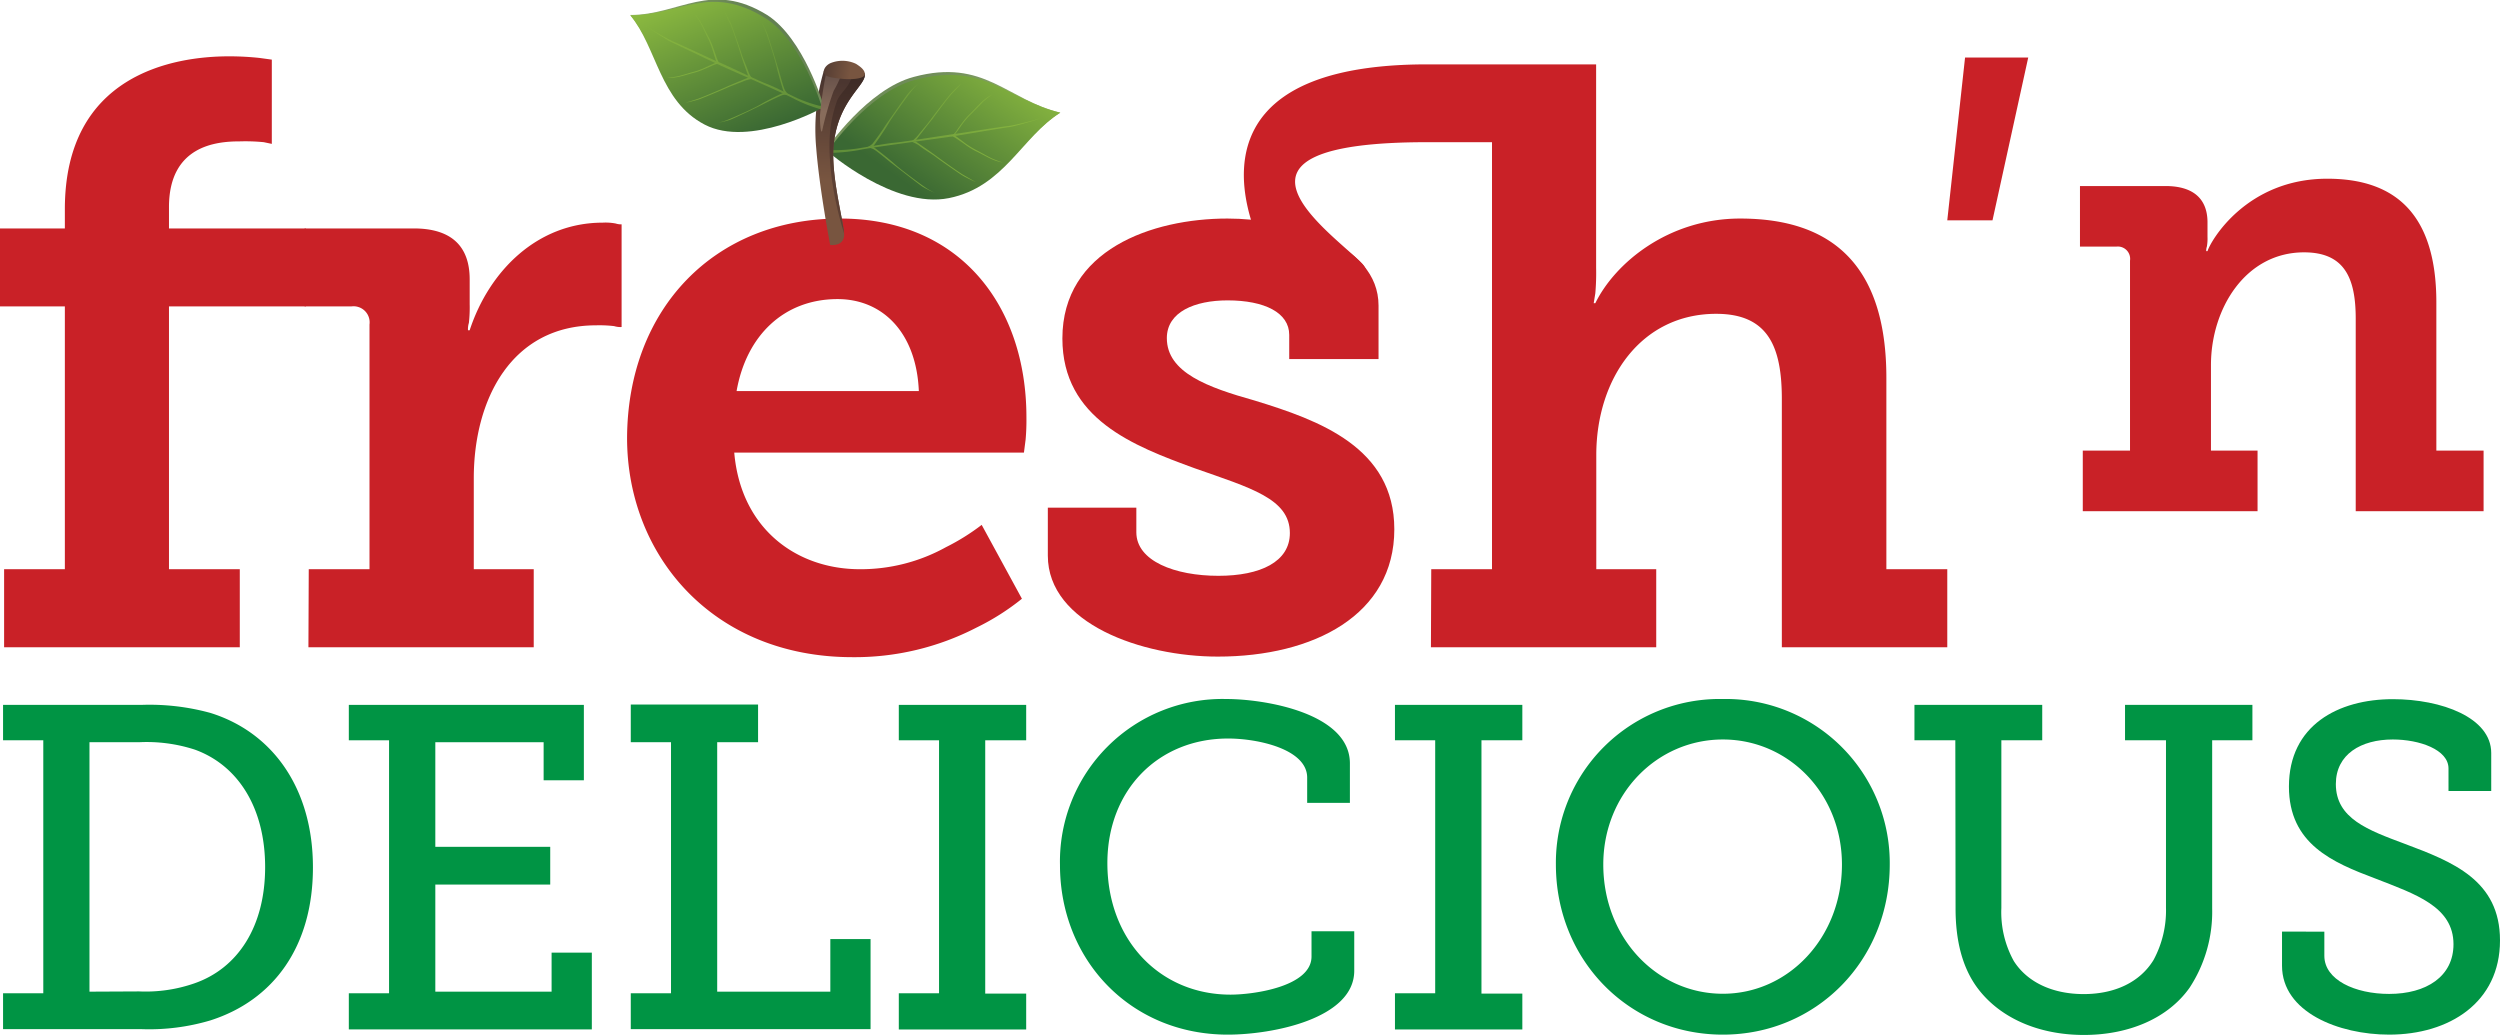
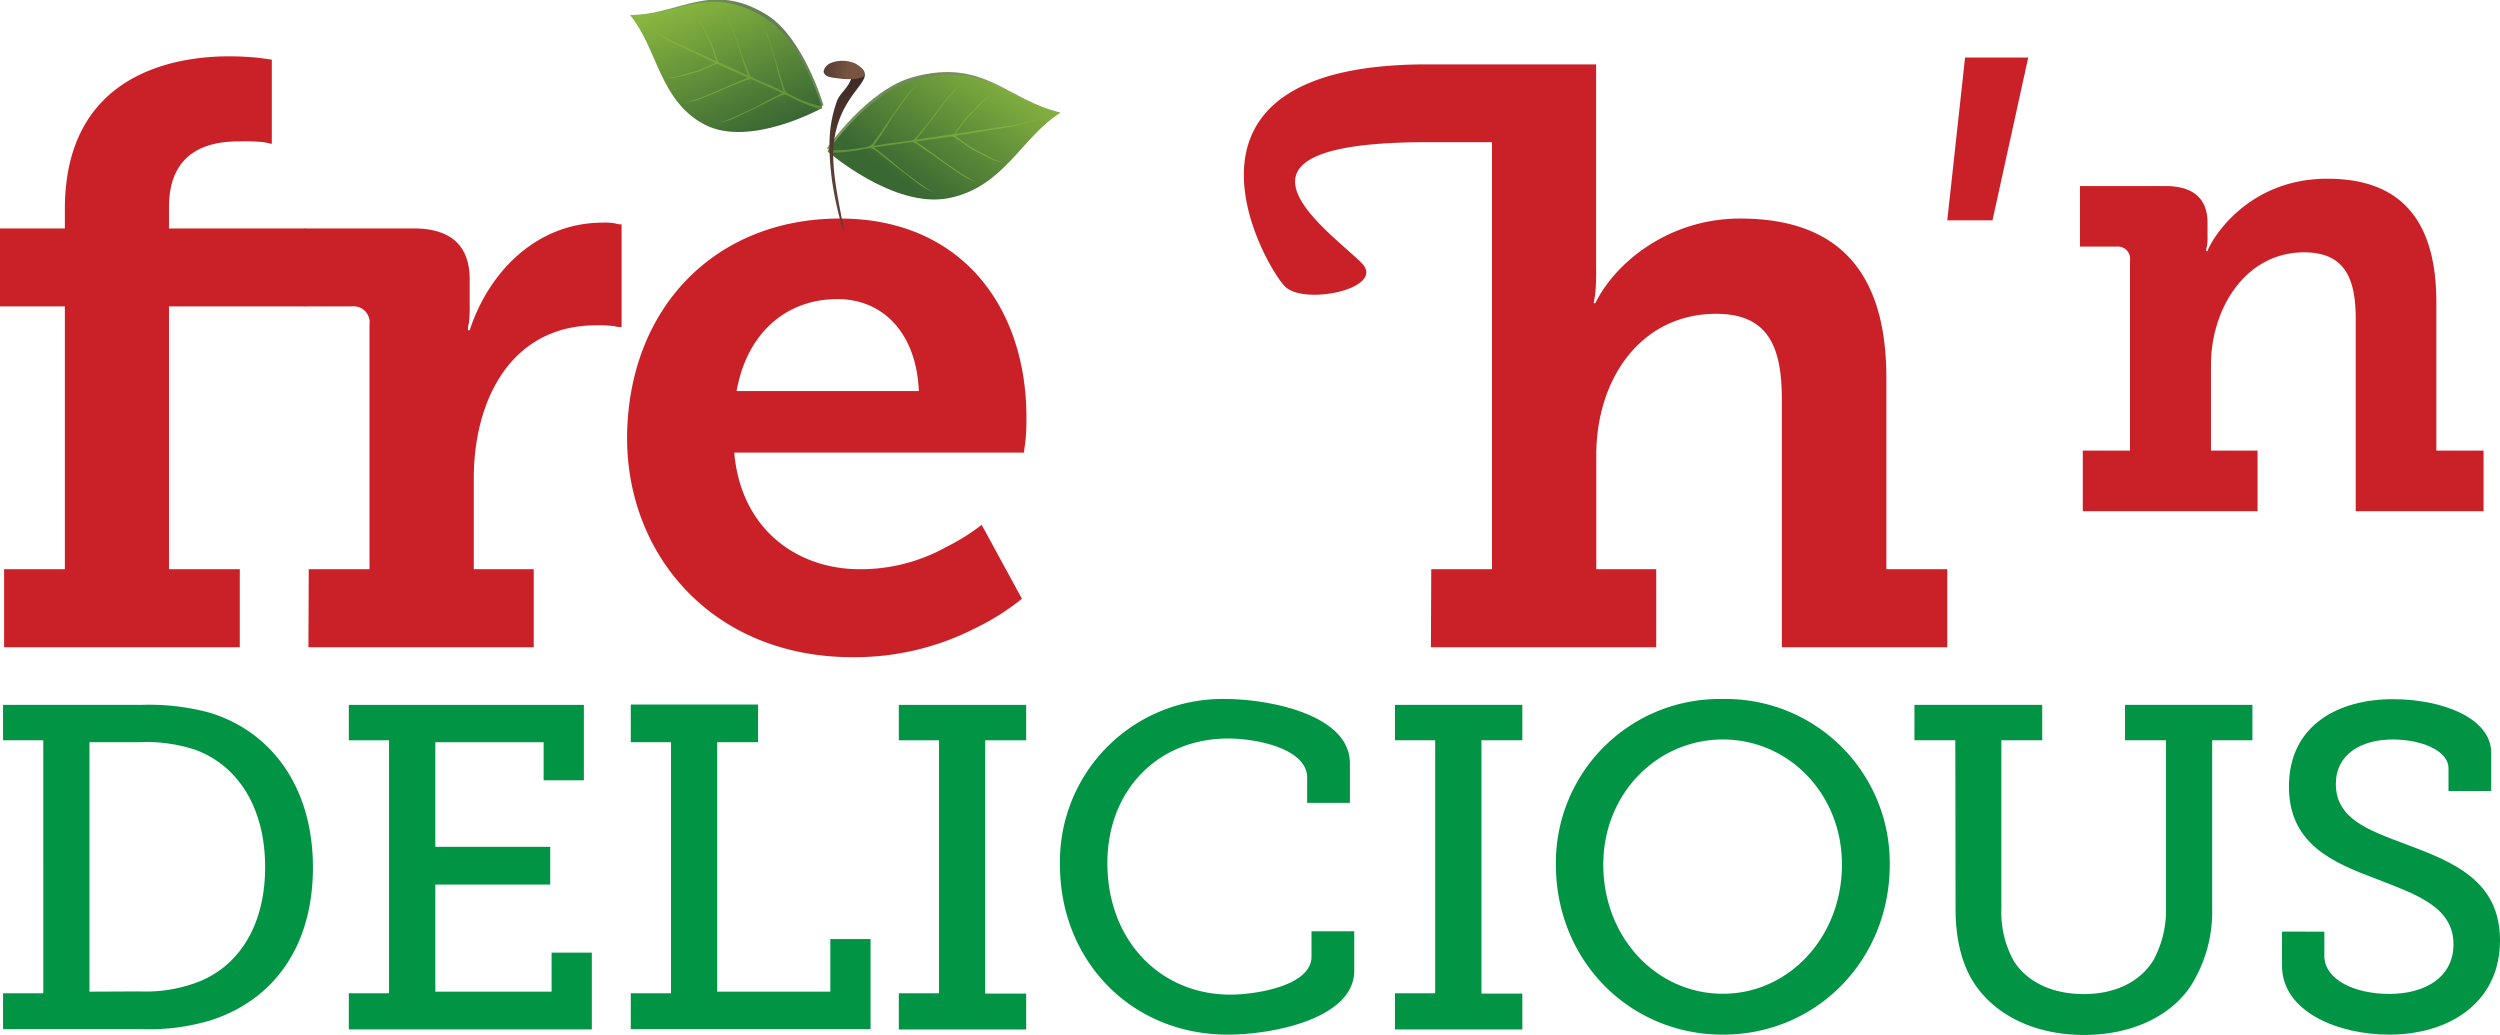
<svg xmlns="http://www.w3.org/2000/svg" xmlns:xlink="http://www.w3.org/1999/xlink" viewBox="0 0 310.69 128.58">
  <defs>
    <style>.cls-1{fill:#c92127;}.cls-2{fill:url(#linear-gradient);}.cls-3{fill:url(#linear-gradient-2);}.cls-4{fill:url(#linear-gradient-3);}.cls-5{fill:url(#linear-gradient-4);}.cls-6{fill:url(#linear-gradient-5);}.cls-7{fill:url(#linear-gradient-6);}.cls-8{fill:url(#linear-gradient-7);}.cls-9{fill:url(#linear-gradient-8);}.cls-10{fill:url(#linear-gradient-9);}.cls-11,.cls-21,.cls-22,.cls-23{fill-rule:evenodd;}.cls-11{fill:url(#linear-gradient-10);}.cls-12{fill:url(#linear-gradient-11);}.cls-13{fill:url(#linear-gradient-12);}.cls-14{fill:url(#linear-gradient-13);}.cls-15{fill:url(#linear-gradient-14);}.cls-16{fill:url(#linear-gradient-15);}.cls-17{fill:url(#linear-gradient-16);}.cls-18{fill:url(#linear-gradient-17);}.cls-19{fill:url(#linear-gradient-18);}.cls-20{fill:url(#linear-gradient-19);}.cls-21{fill:url(#linear-gradient-20);}.cls-22{fill:url(#linear-gradient-21);}.cls-23{fill:url(#linear-gradient-22);}.cls-24{fill:#009444;}</style>
    <linearGradient id="linear-gradient" x1="431.66" y1="-216.98" x2="417.99" y2="-188.69" gradientTransform="matrix(-0.43, 0.5, -0.54, -0.38, 191.33, -275.79)" gradientUnits="userSpaceOnUse">
      <stop offset="0" stop-color="#b6d580" />
      <stop offset="0.55" stop-color="#809d62" />
      <stop offset="1" stop-color="#5e7b4f" />
    </linearGradient>
    <linearGradient id="linear-gradient-2" x1="409.72" y1="-203.59" x2="441.09" y2="-203.59" gradientTransform="matrix(-0.43, 0.5, -0.54, -0.38, 191.33, -275.79)" gradientUnits="userSpaceOnUse">
      <stop offset="0" stop-color="#8dbb40" />
      <stop offset="1" stop-color="#3a6833" />
    </linearGradient>
    <linearGradient id="linear-gradient-3" x1="412.78" y1="-216.27" x2="464.97" y2="-167.12" xlink:href="#linear-gradient-2" />
    <linearGradient id="linear-gradient-4" x1="417.4" y1="-217.1" x2="465.85" y2="-171.46" xlink:href="#linear-gradient-2" />
    <linearGradient id="linear-gradient-5" x1="418.44" y1="-218.19" x2="466.87" y2="-172.58" xlink:href="#linear-gradient-2" />
    <linearGradient id="linear-gradient-6" x1="418.64" y1="-218.41" x2="467.07" y2="-172.79" xlink:href="#linear-gradient-2" />
    <linearGradient id="linear-gradient-7" x1="412.78" y1="-212.19" x2="461.22" y2="-166.56" xlink:href="#linear-gradient-2" />
    <linearGradient id="linear-gradient-8" x1="411.66" y1="-211" x2="460.1" y2="-165.37" xlink:href="#linear-gradient-2" />
    <linearGradient id="linear-gradient-9" x1="411.23" y1="-210.53" x2="459.64" y2="-164.93" xlink:href="#linear-gradient-2" />
    <linearGradient id="linear-gradient-10" x1="261.69" y1="-53.38" x2="271.08" y2="-70.73" gradientTransform="translate(-114.18 184.38) rotate(-24.02)" gradientUnits="userSpaceOnUse">
      <stop offset="0.34" stop-color="#785540" />
      <stop offset="0.96" stop-color="#4b3630" />
    </linearGradient>
    <linearGradient id="linear-gradient-11" x1="502.26" y1="-84.49" x2="488.59" y2="-56.2" gradientTransform="matrix(0.24, 0.59, 0.57, -0.24, 10.1, -301.52)" xlink:href="#linear-gradient" />
    <linearGradient id="linear-gradient-12" x1="480.32" y1="-71.09" x2="511.69" y2="-71.09" gradientTransform="matrix(0.24, 0.59, 0.57, -0.24, 10.1, -301.52)" xlink:href="#linear-gradient-2" />
    <linearGradient id="linear-gradient-13" x1="483.38" y1="-83.77" x2="535.56" y2="-34.62" gradientTransform="matrix(0.24, 0.59, 0.57, -0.24, 10.1, -301.52)" xlink:href="#linear-gradient-2" />
    <linearGradient id="linear-gradient-14" x1="488" y1="-84.6" x2="536.44" y2="-38.97" gradientTransform="matrix(0.24, 0.59, 0.57, -0.24, 10.1, -301.52)" xlink:href="#linear-gradient-2" />
    <linearGradient id="linear-gradient-15" x1="489.04" y1="-85.69" x2="537.46" y2="-40.08" gradientTransform="matrix(0.24, 0.59, 0.57, -0.24, 10.1, -301.52)" xlink:href="#linear-gradient-2" />
    <linearGradient id="linear-gradient-16" x1="489.24" y1="-85.91" x2="537.66" y2="-40.29" gradientTransform="matrix(0.24, 0.59, 0.57, -0.24, 10.1, -301.52)" xlink:href="#linear-gradient-2" />
    <linearGradient id="linear-gradient-17" x1="483.38" y1="-79.7" x2="531.82" y2="-34.07" gradientTransform="matrix(0.24, 0.59, 0.57, -0.24, 10.1, -301.52)" xlink:href="#linear-gradient-2" />
    <linearGradient id="linear-gradient-18" x1="482.25" y1="-78.51" x2="530.7" y2="-32.87" gradientTransform="matrix(0.24, 0.59, 0.57, -0.24, 10.1, -301.52)" xlink:href="#linear-gradient-2" />
    <linearGradient id="linear-gradient-19" x1="481.83" y1="-78.03" x2="530.24" y2="-32.43" gradientTransform="matrix(0.24, 0.59, 0.57, -0.24, 10.1, -301.52)" xlink:href="#linear-gradient-2" />
    <linearGradient id="linear-gradient-20" x1="263.19" y1="-51.01" x2="272.7" y2="-72.93" gradientTransform="translate(-114.18 184.38) rotate(-24.02)" gradientUnits="userSpaceOnUse">
      <stop offset="0.34" stop-color="#5d4034" />
      <stop offset="0.96" stop-color="#392824" />
    </linearGradient>
    <linearGradient id="linear-gradient-21" x1="266.87" y1="-64.34" x2="270.54" y2="-72.8" gradientTransform="translate(-114.18 184.38) rotate(-24.02)" gradientUnits="userSpaceOnUse">
      <stop offset="0.34" stop-color="#886c5b" />
      <stop offset="0.96" stop-color="#5e4a45" />
    </linearGradient>
    <linearGradient id="linear-gradient-22" x1="274.21" y1="-69.59" x2="268.48" y2="-73.23" xlink:href="#linear-gradient-10" />
  </defs>
  <g id="Layer_2" data-name="Layer 2">
    <g id="Layer_1-2" data-name="Layer 1">
      <path class="cls-1" d="M.51,70.74H8.06V38.08H0V28.39H8.06V26c0-16.73,13.47-19,20.41-19a35.67,35.67,0,0,1,3.78.2l1.53.21V17.88l-1-.21a23.71,23.71,0,0,0-3-.1c-2.86,0-8.78.51-8.78,8.17v2.65h17v9.69H21V70.74H29.8v9.7H.51Z" />
      <path class="cls-1" d="M38.37,70.74h7.55V40.33a2,2,0,0,0-2.25-2.25H37.86V28.39H51.43c4.59,0,6.94,2.14,6.94,6.33v3.06a17,17,0,0,1-.1,2.35,2.58,2.58,0,0,0-.11.91h.21c2.45-7.45,8.47-13.37,16.53-13.37a6.66,6.66,0,0,1,1.63.11,2.05,2.05,0,0,0,.72.1V40.64a2.64,2.64,0,0,1-.92-.11,15.43,15.43,0,0,0-2.25-.1c-10.51,0-15.2,9.19-15.2,19V70.74h7.45v9.7h-28Z" />
      <path class="cls-1" d="M104.39,27.16c15,0,23.17,10.92,23.17,24.7a27.36,27.36,0,0,1-.1,2.76l-.21,1.63h-36c.82,9.49,7.76,14.49,15.61,14.49A21.85,21.85,0,0,0,117.56,68,27.29,27.29,0,0,0,122,65.23l5,9.18A29.75,29.75,0,0,1,121.34,78a32.93,32.93,0,0,1-15.41,3.67c-17.25,0-28-12.55-28-27.25C78,38.39,88.78,27.16,104.39,27.16Zm9.8,21.44c-.3-7.25-4.49-11.43-10.1-11.43-6.63,0-11.33,4.49-12.55,11.43Z" />
-       <path class="cls-1" d="M130.22,63.09h11v3.06c0,3.57,4.79,5.41,10.2,5.41,5.21,0,8.88-1.74,8.88-5.31,0-4.29-4.9-5.61-11.84-8.06-7.55-2.76-16.43-6.12-16.43-16.13,0-11,11.13-14.9,20.51-14.9,7.56,0,18.78,3,18.78,10.82v6.64H160.22v-3c0-2.76-3.06-4.29-7.66-4.29-4.08,0-7.55,1.43-7.55,4.69,0,4.29,5.11,6.13,10.92,7.76,8,2.45,17.35,5.82,17.35,16,0,10.62-10,15.82-21.94,15.82-9.39,0-21.12-4.08-21.12-12.55Z" />
      <path class="cls-1" d="M177.87,70.74h7.55V17.67h-8.06c-28.36,0-12.22,10.94-8.16,15,3.16,3.15-7.09,5.35-9.51,2.93S142.66,8,177.36,8h21V33.29a29.35,29.35,0,0,1-.1,3.16l-.2,1.23h.2c2.45-5,9.08-10.52,18-10.52,11.53,0,18.17,5.92,18.17,19.8V70.74H242v9.7H221.44V49.62c0-6.43-1.63-10.62-8.16-10.62-9.29,0-14.9,8-14.9,17.56V70.74h7.45v9.7h-28Z" />
      <path class="cls-1" d="M244.21,7.15h7.85l-4.44,20.23H242Z" />
      <path class="cls-1" d="M258.84,56h5.87V32.39A1.53,1.53,0,0,0,263,30.65h-4.51V23.12h10.62c3.56,0,5.23,1.67,5.23,4.52v1.82a5.57,5.57,0,0,1-.08,1.19,1.56,1.56,0,0,0-.08.56h.16c.39-1.27,4.83-9,14.89-9,8.64,0,13.55,4.6,13.55,15.38V56h5.87v7.53H292.76V39.61c0-5-1.35-8.25-6.42-8.25-7.29,0-11.57,7-11.57,14V56h5.79v7.53H258.84Z" />
      <path class="cls-2" d="M102.77,18.42s8.23,7.19,15.08,5.82S127,17,131.77,14c-6.58-1.57-9.47-6.79-18.18-4.45C107.82,11.05,102.77,18.42,102.77,18.42Z" />
      <path class="cls-3" d="M102.85,18.81s8.22,7.19,15.08,5.81S127,17,131.77,14c-6.58-1.57-9.39-6.4-18.1-4.06C107.9,11.44,102.85,18.81,102.85,18.81Z" />
      <path class="cls-4" d="M103.08,19a22.93,22.93,0,0,0,3.66-.35c1.47-.34,10-1.43,12-1.76s5.94-1,6.72-1.1,3.87-1.07,3.87-1.07-3.18.86-4.09.95-6.26.95-6.76,1-6.4,1-7.34,1.07-4.18.67-4.68.73a20.37,20.37,0,0,1-3.11.19l-.31-.07-.17.24S102.93,18.89,103.08,19Z" />
      <path class="cls-5" d="M118.72,16.87s.69.51,1.2.91a11.07,11.07,0,0,0,1.66,1c.47.26,1.22.68,1.69.91a12.16,12.16,0,0,0,1.36.51,6,6,0,0,1-1.31-.39c-.44-.17-1.68-.87-2-1a9.26,9.26,0,0,1-1.42-.88c-.31-.22-.6-.41-1-.68a4.18,4.18,0,0,0-.92-.49Z" />
      <path class="cls-6" d="M113.79,17.57s2.06,1.42,2.62,1.85c.77.57,2.76,2,3.37,2.35s1.5.87,1.5.87-1.06-.47-1.7-.85c-.43-.26-2.93-2-3.32-2.31s-1.58-1-2-1.37a5,5,0,0,0-1-.52Z" />
      <path class="cls-7" d="M108.49,18.23c.15.07,2.05,1.56,2.69,2.15s2.92,2.29,3.67,2.81a8.08,8.08,0,0,0,1.33.77,11.34,11.34,0,0,1-1.53-.76c-.58-.39-3.29-2.51-3.8-2.89s-1.85-1.54-2.3-1.77a2.59,2.59,0,0,0-1-.24Z" />
      <path class="cls-8" d="M118.71,16.66s.51-.69.87-1.22A10.89,10.89,0,0,1,120.86,14c.38-.4,1-1,1.34-1.38a13.4,13.4,0,0,1,1.15-.9,6.31,6.31,0,0,0-1.14.76c-.36.3-1.33,1.34-1.57,1.58a9.2,9.2,0,0,0-1.1,1.25c-.22.31-.44.58-.7,1a4.64,4.64,0,0,1-.74.74Z" />
      <path class="cls-9" d="M113.83,17.41s1.53-2,2-2.55c.56-.77,2-2.73,2.51-3.25s1.18-1.29,1.18-1.29-.88.78-1.37,1.33c-.34.38-2.2,2.79-2.49,3.21s-1.19,1.46-1.54,1.91a4.39,4.39,0,0,1-.83.8Z" />
      <path class="cls-10" d="M108.52,18.18c.12-.11,1.49-2.11,1.92-2.86s2.11-3.06,2.67-3.79a8.38,8.38,0,0,1,1-1.13,10.81,10.81,0,0,0-1.23,1.19c-.44.54-2.4,3.38-2.77,3.89a28.84,28.84,0,0,1-1.68,2.38,2.42,2.42,0,0,1-.85.52Z" />
-       <path class="cls-11" d="M103.17,30.44s-1.34-7-1.73-12a25.57,25.57,0,0,1,.93-9.59,7.78,7.78,0,0,0,2.51.63c1.58.15,2.23-.86,2.58-.32.31,1.37-3.24,3.19-3.84,8.71-.42,3.76,1.18,9.49,1.28,11.16S103.17,30.44,103.17,30.44Z" />
      <path class="cls-12" d="M102.34,13.07s-9,5-14.61,2-6-9.19-9.4-13.21c6.14,0,10-4.31,17,0C99.89,4.76,102.34,13.07,102.34,13.07Z" />
      <path class="cls-13" d="M102.18,13.42s-9,5-14.62,2.06S81.68,5.93,78.33,1.91c6.14,0,9.84-4,16.79.35C99.72,5.12,102.18,13.42,102.18,13.42Z" />
      <path class="cls-14" d="M101.93,13.56a17.84,17.84,0,0,1-3.09-1.2c-1.19-.68-8.31-3.74-9.94-4.52S84,5.51,83.35,5.19s-3.08-1.95-3.08-1.95a36.29,36.29,0,0,0,3.3,1.88c.78.3,5.19,2.39,5.62,2.54s5.29,2.48,6.09,2.76,3.46,1.63,3.87,1.81a17,17,0,0,0,2.65.91h.29l.09.27Z" />
      <path class="cls-15" d="M88.91,7.81s-.74.33-1.28.59A9.08,9.08,0,0,1,85.91,9c-.48.15-1.24.38-1.7.49a11.16,11.16,0,0,1-1.32.17,5.28,5.28,0,0,0,1.24-.07c.43-.06,1.68-.44,2-.52a8.43,8.43,0,0,0,1.46-.51c.33-.14.63-.26,1-.44a4.07,4.07,0,0,1,.93-.26Z" />
      <path class="cls-16" d="M93,9.64s-2.16.89-2.76,1.17c-.82.37-2.92,1.27-3.54,1.48s-1.53.48-1.53.48a16.87,16.87,0,0,0,1.7-.42c.44-.15,3.06-1.24,3.49-1.44s1.64-.64,2.13-.85a4,4,0,0,1,1-.25Z" />
      <path class="cls-17" d="M97.43,11.53c-.15,0-2.19,1-2.9,1.44s-3.14,1.52-3.93,1.85a7.16,7.16,0,0,1-1.35.43,9.86,9.86,0,0,0,1.53-.38c.6-.23,3.52-1.64,4-1.89s2-1,2.47-1.16a2.19,2.19,0,0,1,.91,0Z" />
      <path class="cls-18" d="M89,7.61s-.26-.79-.44-1.39a10.45,10.45,0,0,0-.72-1.74c-.22-.47-.56-1.21-.8-1.65a11.7,11.7,0,0,0-.76-1.13,5.75,5.75,0,0,1,.78,1c.24.38.82,1.6,1,1.89a9.27,9.27,0,0,1,.62,1.47c.12.35.24.66.37,1.08a4.23,4.23,0,0,0,.44.89Z" />
      <path class="cls-19" d="M93,9.48s-.82-2.26-1-2.92c-.28-.88-1-3.11-1.33-3.73S90,1.31,90,1.31s.56,1,.85,1.6C91,3.36,92,6.12,92.13,6.6s.66,1.69.84,2.2a4.19,4.19,0,0,0,.51,1Z" />
      <path class="cls-20" d="M97.42,11.48c-.08-.14-.74-2.39-.92-3.22s-1-3.44-1.33-4.28a8.23,8.23,0,0,0-.6-1.34,10.85,10.85,0,0,1,.75,1.44c.25.63,1.2,3.83,1.39,4.41s.6,2.26.83,2.69a2.14,2.14,0,0,0,.61.7Z" />
      <path class="cls-21" d="M104,12.59c-.87,2.56-1.22,4.92-.61,9.78A42.32,42.32,0,0,0,104.9,29c-.1-1.67-1.7-7.4-1.28-11.16.6-5.52,4.15-7.34,3.84-8.71a2.27,2.27,0,0,1-1.57.16C105.69,10.79,104.39,11.49,104,12.59Z" />
-       <path class="cls-22" d="M102.7,8.94a47.75,47.75,0,0,0-.8,5.44c0,1.4.14,2.23.27,1.9a37,37,0,0,1,1.44-5,12.82,12.82,0,0,0,1.15-2.57A16.08,16.08,0,0,0,102.7,8.94Z" />
      <path class="cls-23" d="M102.37,9c.22.54.7.62,2.11.78s3,0,3-.57-.68-1-1.09-1.27a3.93,3.93,0,0,0-3.19-.09C102.34,8.26,102.33,9,102.37,9Z" />
      <path class="cls-24" d="M.38,123.44h5V92h-5v-4.4h17.2a28.51,28.51,0,0,1,8.57,1c7.72,2.4,12.74,9.37,12.74,19.2S34,124.3,26.15,126.81a26.64,26.64,0,0,1-8.51,1.09H.38Zm16.91-.23a18.44,18.44,0,0,0,6.86-1c5.43-1.88,8.8-7.08,8.8-14.45S29.58,95.1,24.21,93.16a19.35,19.35,0,0,0-6.92-.92H11.12v31Z" />
      <path class="cls-24" d="M43.35,123.44h5V92h-5v-4.4H72.56v9.37h-5V92.24H54.1v13H68.38v4.69H54.1v13.31H68.55v-4.85h5v9.54H43.35Z" />
      <path class="cls-24" d="M78.39,123.44h5V92.24h-5V87.56H94.21v4.68H89.13v31h14.06V116.7h5v11.2H78.39Z" />
      <path class="cls-24" d="M111.7,123.44h5V92h-5v-4.4h15.83V92h-5.09v31.48h5.09v4.46H111.7Z" />
      <path class="cls-24" d="M152.39,86.87c4.86,0,15.37,1.77,15.37,8v4.91h-5.31V96.64c0-3.54-6.12-4.86-9.83-4.86-8.63,0-15,6.35-15,15.49,0,9.54,6.51,16.34,15.31,16.34,2.86,0,10.06-1,10.06-4.74v-3.14h5.31v4.91c0,5.94-10.11,7.94-15.71,7.94-12.12,0-20.86-9.31-20.86-21.08A20.2,20.2,0,0,1,152.39,86.87Z" />
      <path class="cls-24" d="M173.36,123.44h5V92h-5v-4.4h15.83V92h-5.08v31.48h5.08v4.46H173.36Z" />
      <path class="cls-24" d="M214.11,86.87a20.38,20.38,0,0,1,20.74,20.57c0,11.89-9.09,21.14-20.74,21.14s-20.75-9.25-20.75-21.14A20.35,20.35,0,0,1,214.11,86.87Zm0,36.63c8.17,0,14.8-7,14.8-16.06,0-8.8-6.63-15.54-14.8-15.54s-14.86,6.74-14.86,15.54C199.25,116.53,205.88,123.5,214.11,123.5Z" />
      <path class="cls-24" d="M243,92h-5.08v-4.4h15.88V92h-5.08v20.85a12.53,12.53,0,0,0,1.54,6.57c1.66,2.63,4.8,4.12,8.69,4.12s7-1.49,8.68-4.23a12.94,12.94,0,0,0,1.55-6.51V92h-5.09v-4.4h15.83V92h-5v20.91a17.23,17.23,0,0,1-2.8,9.83c-2.74,3.88-7.66,5.88-13.14,5.88-5.72,0-10.52-2.17-13.26-5.88-1.89-2.57-2.69-5.94-2.69-9.83Z" />
      <path class="cls-24" d="M288.86,115.78v3c0,3,3.82,4.74,8.05,4.74,4.63,0,8-2.17,8-6.17,0-4.69-4.74-6.23-9.71-8.17-5.32-2-10.74-4.29-10.74-11.43,0-7.6,6.11-10.86,12.91-10.86,6.06,0,12.23,2.29,12.23,6.69V98.3h-5.31V95.5c0-2.34-3.61-3.6-6.92-3.6-3.94,0-7.08,1.83-7.08,5.54,0,4.29,4,5.72,8.57,7.43,5.94,2.23,11.83,4.51,11.83,12,0,7.71-6.29,11.71-13.78,11.71-6.28,0-13.31-2.8-13.31-8.57v-4.23Z" />
    </g>
  </g>
</svg>